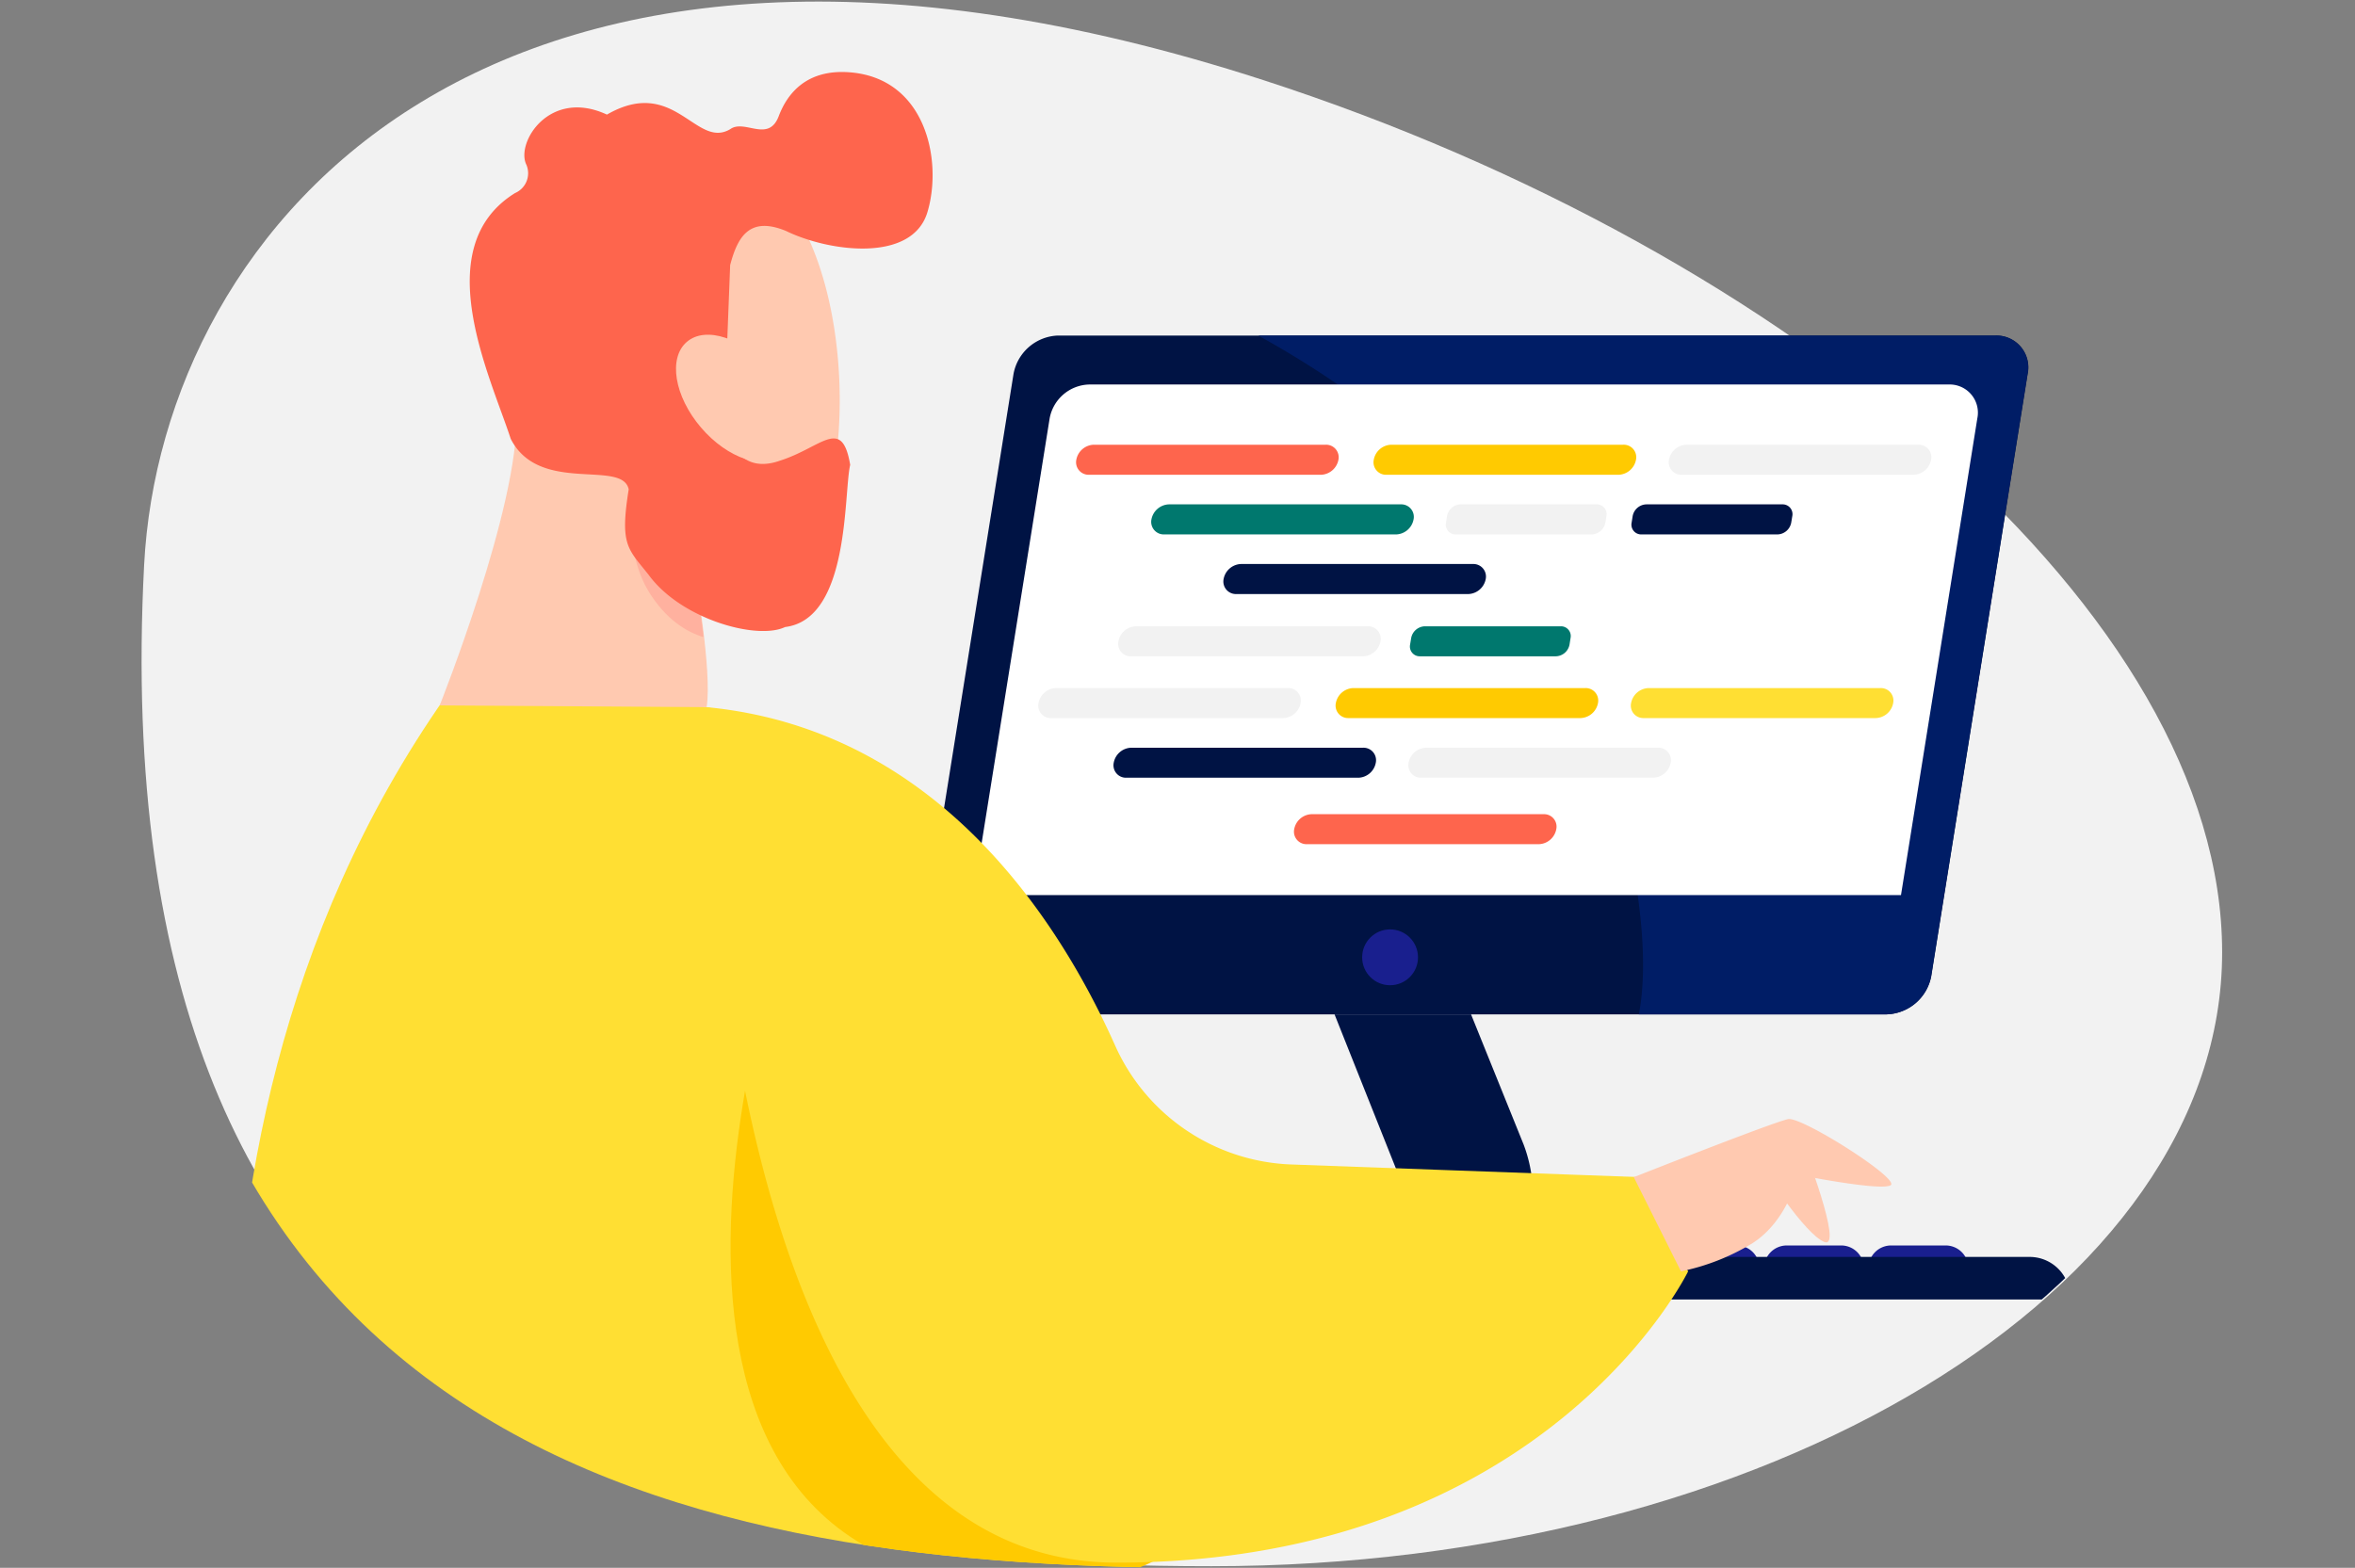
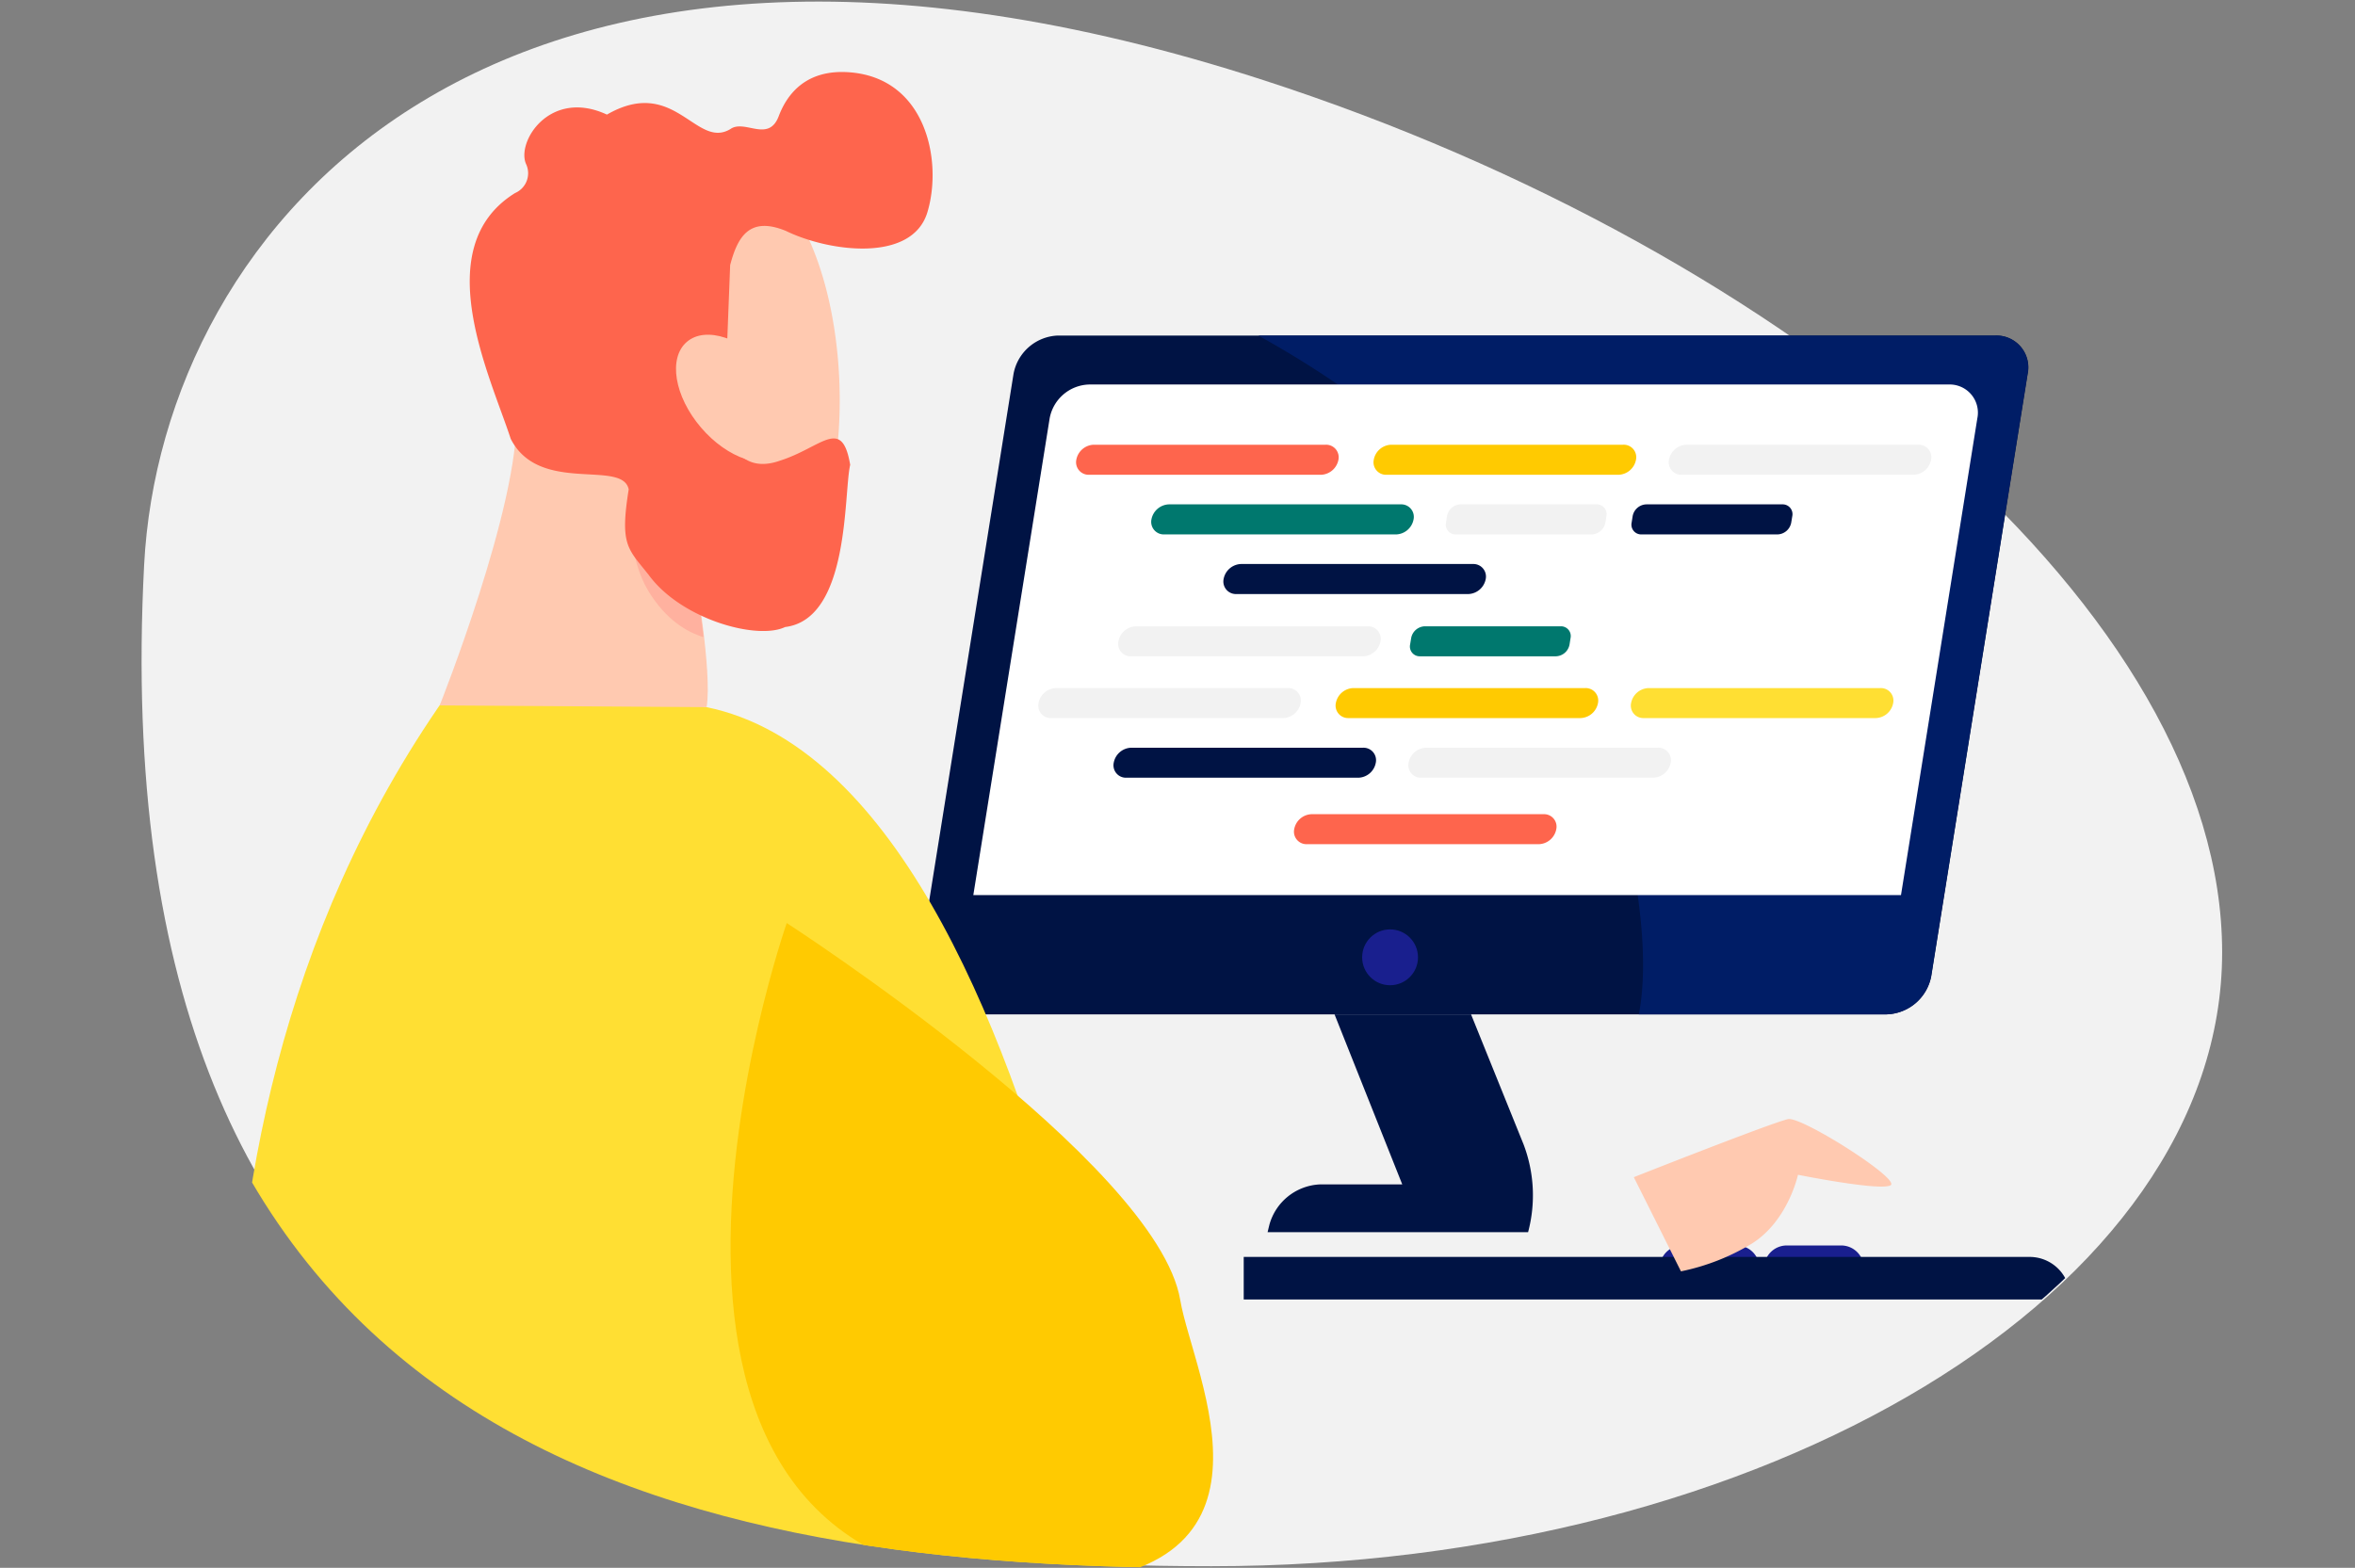
<svg xmlns="http://www.w3.org/2000/svg" id="Layer_1" data-name="Layer 1" viewBox="0 0 452 301">
  <rect x="0" y="0" width="452" height="301" fill="#808080" stroke="none" />
  <defs>
    <style>.cls-1{fill:none;}.cls-2{fill:#f2f2f2;}.cls-3{clip-path:url(#clip-path);}.cls-4{fill:#001344;}.cls-5{fill:#001d66;}.cls-6{fill:#fff;}.cls-7{fill:#fe654d;}.cls-8{fill:#00786e;}.cls-9{fill:#ffca01;}.cls-10{fill:#ffdf33;}.cls-11{fill:#191f8e;}.cls-12{fill:#ffc9b0;}.cls-13{fill:#ffb19f;}</style>
    <clipPath id="clip-path">
      <path class="cls-1" d="M426.5,182.83c0,65-89.12,118.17-195.7,118.17S17.39,274.36,26,108.8C29.35,43.93,197.18-125.8,337.48-58.39,484.54,12.28,426.5,117.86,426.5,182.83Z" />
    </clipPath>
  </defs>
  <path class="cls-2" d="M426.5,182.83c0,65-87.45,117.86-194,117.86S19.07,274.05,27.66,108.5C31,43.62,94.45-32.61,242.51,15.39,343.9,48.26,426.5,117.86,426.5,182.83Z" />
  <g class="cls-3">
    <path class="cls-4" d="M362.12,194.74H182.21a6.11,6.11,0,0,1-6.18-7.35l18.5-115.61a9,9,0,0,1,8.53-7.36H383a6.11,6.11,0,0,1,6.18,7.36l-18.5,115.61A9,9,0,0,1,362.12,194.74Z" />
    <path class="cls-5" d="M383,64.42H241.51c24.08,13.35,51.82,35.07,62.77,67.68,11.58,34.5,12.12,53,10.27,62.64h47.57a9,9,0,0,0,8.53-7.35l18.5-115.61A6.11,6.11,0,0,0,383,64.42Z" />
    <path class="cls-6" d="M374,73.82H209a7.93,7.93,0,0,0-7.54,6.51l-14.65,91.52H364.86l14.65-91.52A5.41,5.41,0,0,0,374,73.82Z" />
    <path class="cls-7" d="M253.56,91.15H209a2.41,2.41,0,0,1-2.42-2.89h0a3.53,3.53,0,0,1,3.34-2.88h44.54a2.41,2.41,0,0,1,2.43,2.88h0A3.54,3.54,0,0,1,253.56,91.15Z" />
    <path class="cls-8" d="M268,102.6H223.45A2.41,2.41,0,0,1,221,99.71h0a3.54,3.54,0,0,1,3.35-2.88h44.54a2.4,2.4,0,0,1,2.42,2.88h0A3.53,3.53,0,0,1,268,102.6Z" />
    <path class="cls-4" d="M281.81,114.05H237.27a2.41,2.41,0,0,1-2.42-2.89h0a3.53,3.53,0,0,1,3.34-2.88h44.54a2.41,2.41,0,0,1,2.43,2.88h0A3.54,3.54,0,0,1,281.81,114.05Z" />
    <path class="cls-2" d="M305.51,102.6h-26.1a1.87,1.87,0,0,1-1.88-2.25l.2-1.27a2.75,2.75,0,0,1,2.61-2.25h26.09a1.87,1.87,0,0,1,1.89,2.25l-.2,1.27A2.76,2.76,0,0,1,305.51,102.6Z" />
    <path class="cls-4" d="M341.14,102.6H315.05a1.87,1.87,0,0,1-1.89-2.25l.2-1.27A2.75,2.75,0,0,1,316,96.83h26.1A1.88,1.88,0,0,1,344,99.08l-.21,1.27A2.76,2.76,0,0,1,341.14,102.6Z" />
    <path class="cls-8" d="M298.63,126h-26.1a1.88,1.88,0,0,1-1.89-2.24l.21-1.27a2.75,2.75,0,0,1,2.61-2.25h26.09a1.87,1.87,0,0,1,1.89,2.25l-.2,1.27A2.75,2.75,0,0,1,298.63,126Z" />
    <path class="cls-2" d="M367.3,91.15H322.75a2.41,2.41,0,0,1-2.42-2.89h0a3.54,3.54,0,0,1,3.35-2.88h44.54a2.4,2.4,0,0,1,2.42,2.88h0A3.53,3.53,0,0,1,367.3,91.15Z" />
    <path class="cls-9" d="M310.63,91.15H266.09a2.4,2.4,0,0,1-2.42-2.89h0A3.52,3.52,0,0,1,267,85.38h44.54A2.4,2.4,0,0,1,314,88.26h0A3.53,3.53,0,0,1,310.63,91.15Z" />
    <path class="cls-2" d="M246.29,137.86H201.75a2.4,2.4,0,0,1-2.43-2.88h0a3.54,3.54,0,0,1,3.35-2.88h44.54a2.4,2.4,0,0,1,2.42,2.88h0A3.52,3.52,0,0,1,246.29,137.86Z" />
    <path class="cls-4" d="M260.72,149.31H216.18a2.39,2.39,0,0,1-2.42-2.88h0a3.53,3.53,0,0,1,3.34-2.88h44.54a2.4,2.4,0,0,1,2.42,2.88h0A3.51,3.51,0,0,1,260.72,149.31Z" />
    <path class="cls-7" d="M295.36,162.07H250.82a2.4,2.4,0,0,1-2.42-2.88h0a3.52,3.52,0,0,1,3.34-2.88h44.54a2.39,2.39,0,0,1,2.42,2.88h0A3.52,3.52,0,0,1,295.36,162.07Z" />
    <path class="cls-2" d="M317.32,149.31H272.77a2.4,2.4,0,0,1-2.42-2.88h0a3.54,3.54,0,0,1,3.35-2.88h44.54a2.4,2.4,0,0,1,2.42,2.88h0A3.53,3.53,0,0,1,317.32,149.31Z" />
    <path class="cls-10" d="M360,137.86H315.48a2.39,2.39,0,0,1-2.42-2.88h0a3.53,3.53,0,0,1,3.34-2.88h44.54a2.4,2.4,0,0,1,2.42,2.88h0A3.51,3.51,0,0,1,360,137.86Z" />
    <path class="cls-9" d="M303.35,137.86H258.81a2.4,2.4,0,0,1-2.42-2.88h0a3.53,3.53,0,0,1,3.34-2.88h44.55A2.4,2.4,0,0,1,306.7,135h0A3.53,3.53,0,0,1,303.35,137.86Z" />
    <path class="cls-2" d="M261.62,126H217.08a2.39,2.39,0,0,1-2.42-2.88h0a3.52,3.52,0,0,1,3.34-2.88h44.54a2.4,2.4,0,0,1,2.42,2.88h0A3.52,3.52,0,0,1,261.62,126Z" />
    <path class="cls-4" d="M282.34,194.74h-26.2l13,32.65H253.3a10.55,10.55,0,0,0-9.67,7.77l-.34,1.4h50a27.51,27.51,0,0,0-.87-16.86Z" />
    <circle class="cls-11" cx="266.8" cy="183.79" r="5.36" />
    <path class="cls-11" d="M342.94,239.11h10.44a4.35,4.35,0,0,1,4.35,4.35v.92a0,0,0,0,1,0,0H338.59a0,0,0,0,1,0,0v-.92A4.35,4.35,0,0,1,342.94,239.11Z" />
    <path class="cls-11" d="M322.9,239.11h10.44a4.35,4.35,0,0,1,4.35,4.35v.92a0,0,0,0,1,0,0H318.55a0,0,0,0,1,0,0v-.92A4.35,4.35,0,0,1,322.9,239.11Z" />
-     <path class="cls-11" d="M363,239.11h10.44a4.35,4.35,0,0,1,4.35,4.35v.92a0,0,0,0,1,0,0H358.62a0,0,0,0,1,0,0v-.92A4.35,4.35,0,0,1,363,239.11Z" />
    <path class="cls-4" d="M238.71,241.31H389.56a7.75,7.75,0,0,1,7.75,7.75v.42a0,0,0,0,1,0,0H238.71a0,0,0,0,1,0,0v-8.17A0,0,0,0,1,238.71,241.31Z" />
    <path class="cls-10" d="M51.87,338.92S21.39,225.09,85.53,133.76c0,0,32.06-1.72,50.09,2,70.06,14.46,86.79,203.16,86.79,203.16Z" />
    <path class="cls-9" d="M151,177.21s-44.36,126.9,46.88,126.9c52.27,0,31.11-39.93,28.65-54.5C222.1,223.17,151,177.21,151,177.21Z" />
-     <path class="cls-10" d="M135.62,135.76S134,300,214.3,300C296.88,300,324,244.09,324,244.09L315,226l-67.2-2.44a38.58,38.58,0,0,1-33.8-22.9C203.12,176.36,179.7,140,135.62,135.76Z" />
    <path class="cls-12" d="M313.58,226s27-10.67,29.64-11.15,21.51,11.49,19.66,12.69-17.79-2-17.79-2-1.87,8.77-8.77,13.16a42.63,42.63,0,0,1-13.69,5.38Z" />
-     <path class="cls-12" d="M346,219.58s7.93,20.37,4.15,18.86-11.69-13.95-11.69-13.95Z" />
    <path class="cls-12" d="M105.4,94.19a18.28,18.28,0,0,0,7,8.89c7.44,4.92,26.88,14,36.33,9.2,18.87-9.52,17.3-78.84-11.81-82.62C108.65,26,83,33.91,105.4,94.19Z" />
    <path class="cls-12" d="M141.9,101.47l-8.61,8.1s3.46,19.49,2.33,26.19l-51.23-.33S99.68,97.09,99.11,79.68Z" />
    <path class="cls-13" d="M124.44,113.46c-3.75-6.17-4-15.56-3.45-22.64l20.91,10.65-8.61,8.1S135,121.33,135,122.31C131.83,121.34,127.8,119,124.44,113.46Z" />
    <path class="cls-7" d="M140.14,50.89,139,80.43c.33,3.06,2.54,10.92,10.73,8,8-2.54,11.86-8.55,13.45.81-1.28,5.38,0,29.61-12.49,31.14-5.38,2.57-19.95-1.48-26.18-10-4-5.06-5.57-5.65-3.84-16.43-1.23-5.83-17.19,1.06-22.65-9.71-3.9-12-16-36.73.84-47.18A4.14,4.14,0,0,0,101,31.56C99,27.32,105.5,16.9,116.49,22c13-7.49,17.07,6.7,23.66,2.8,2.76-2,7.34,2.69,9.31-2.49,1.62-4.29,5.29-9.07,13.6-8.43C177.81,15,180.93,31,178,40.74s-18.87,7.63-27.14,3.6C143.85,41.45,141.57,45.46,140.14,50.89Z" />
    <ellipse class="cls-12" cx="141.11" cy="76.49" rx="8.63" ry="14.27" transform="translate(-15.86 110.01) rotate(-40.52)" />
  </g>
</svg>